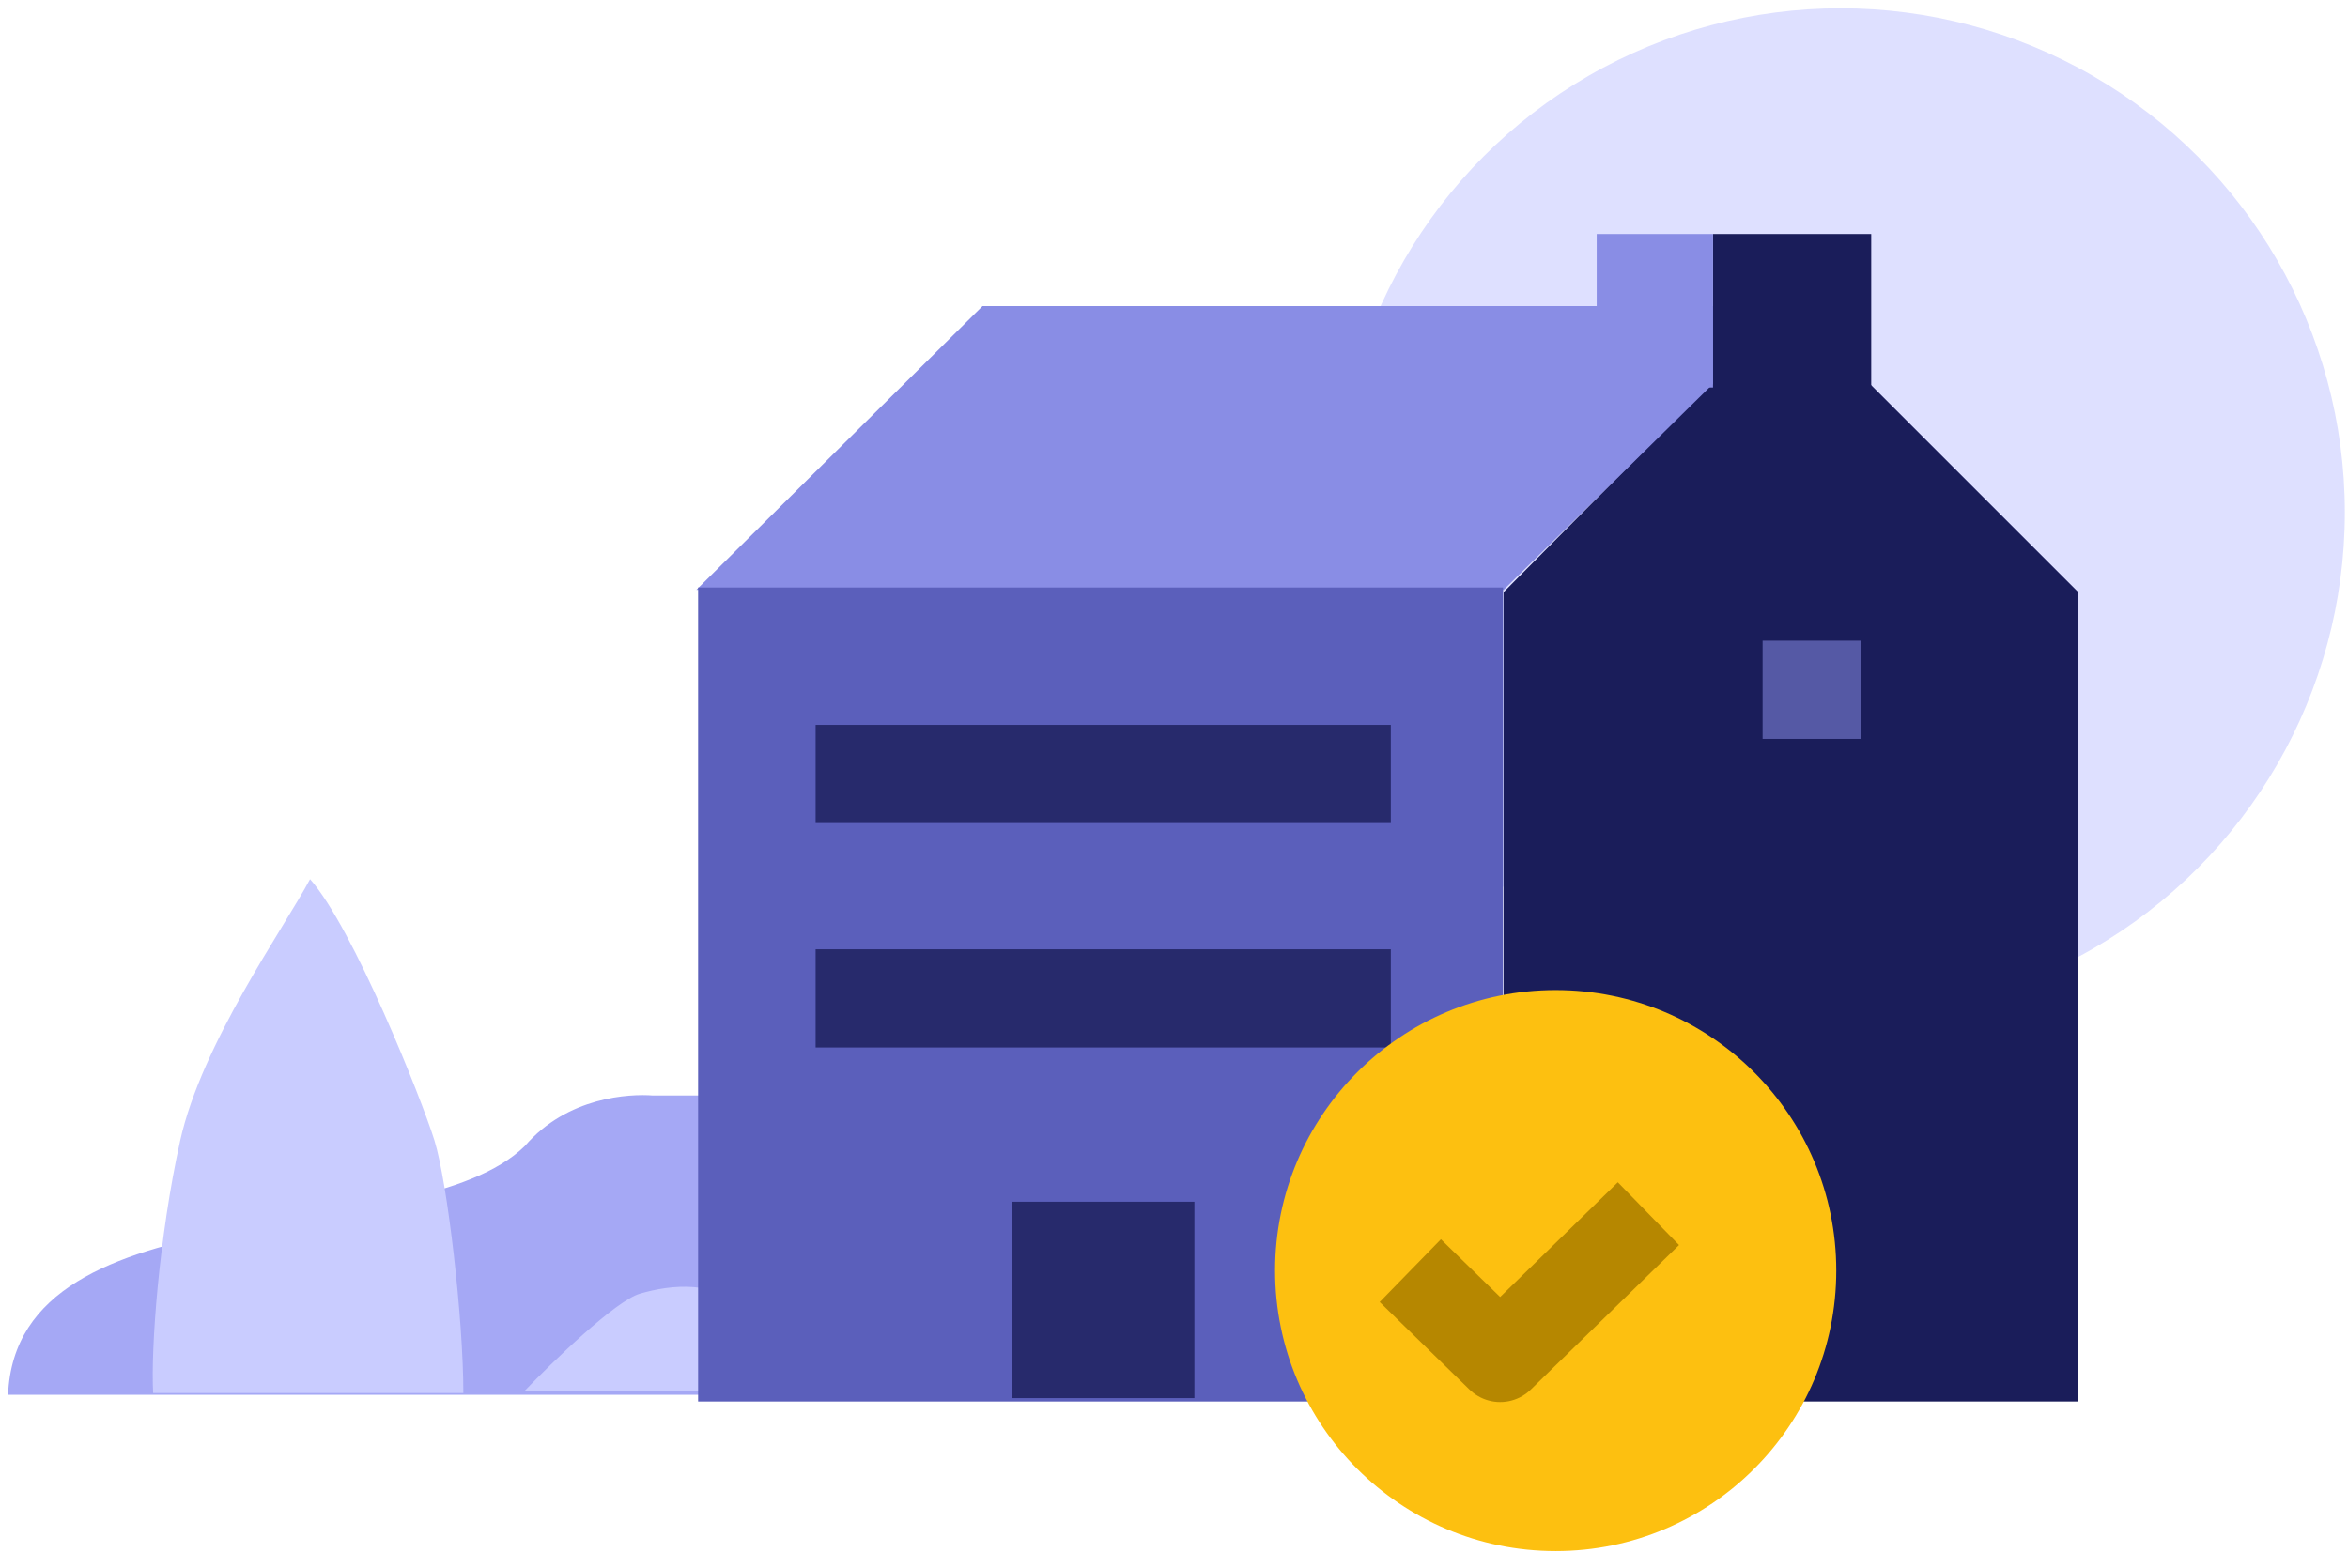
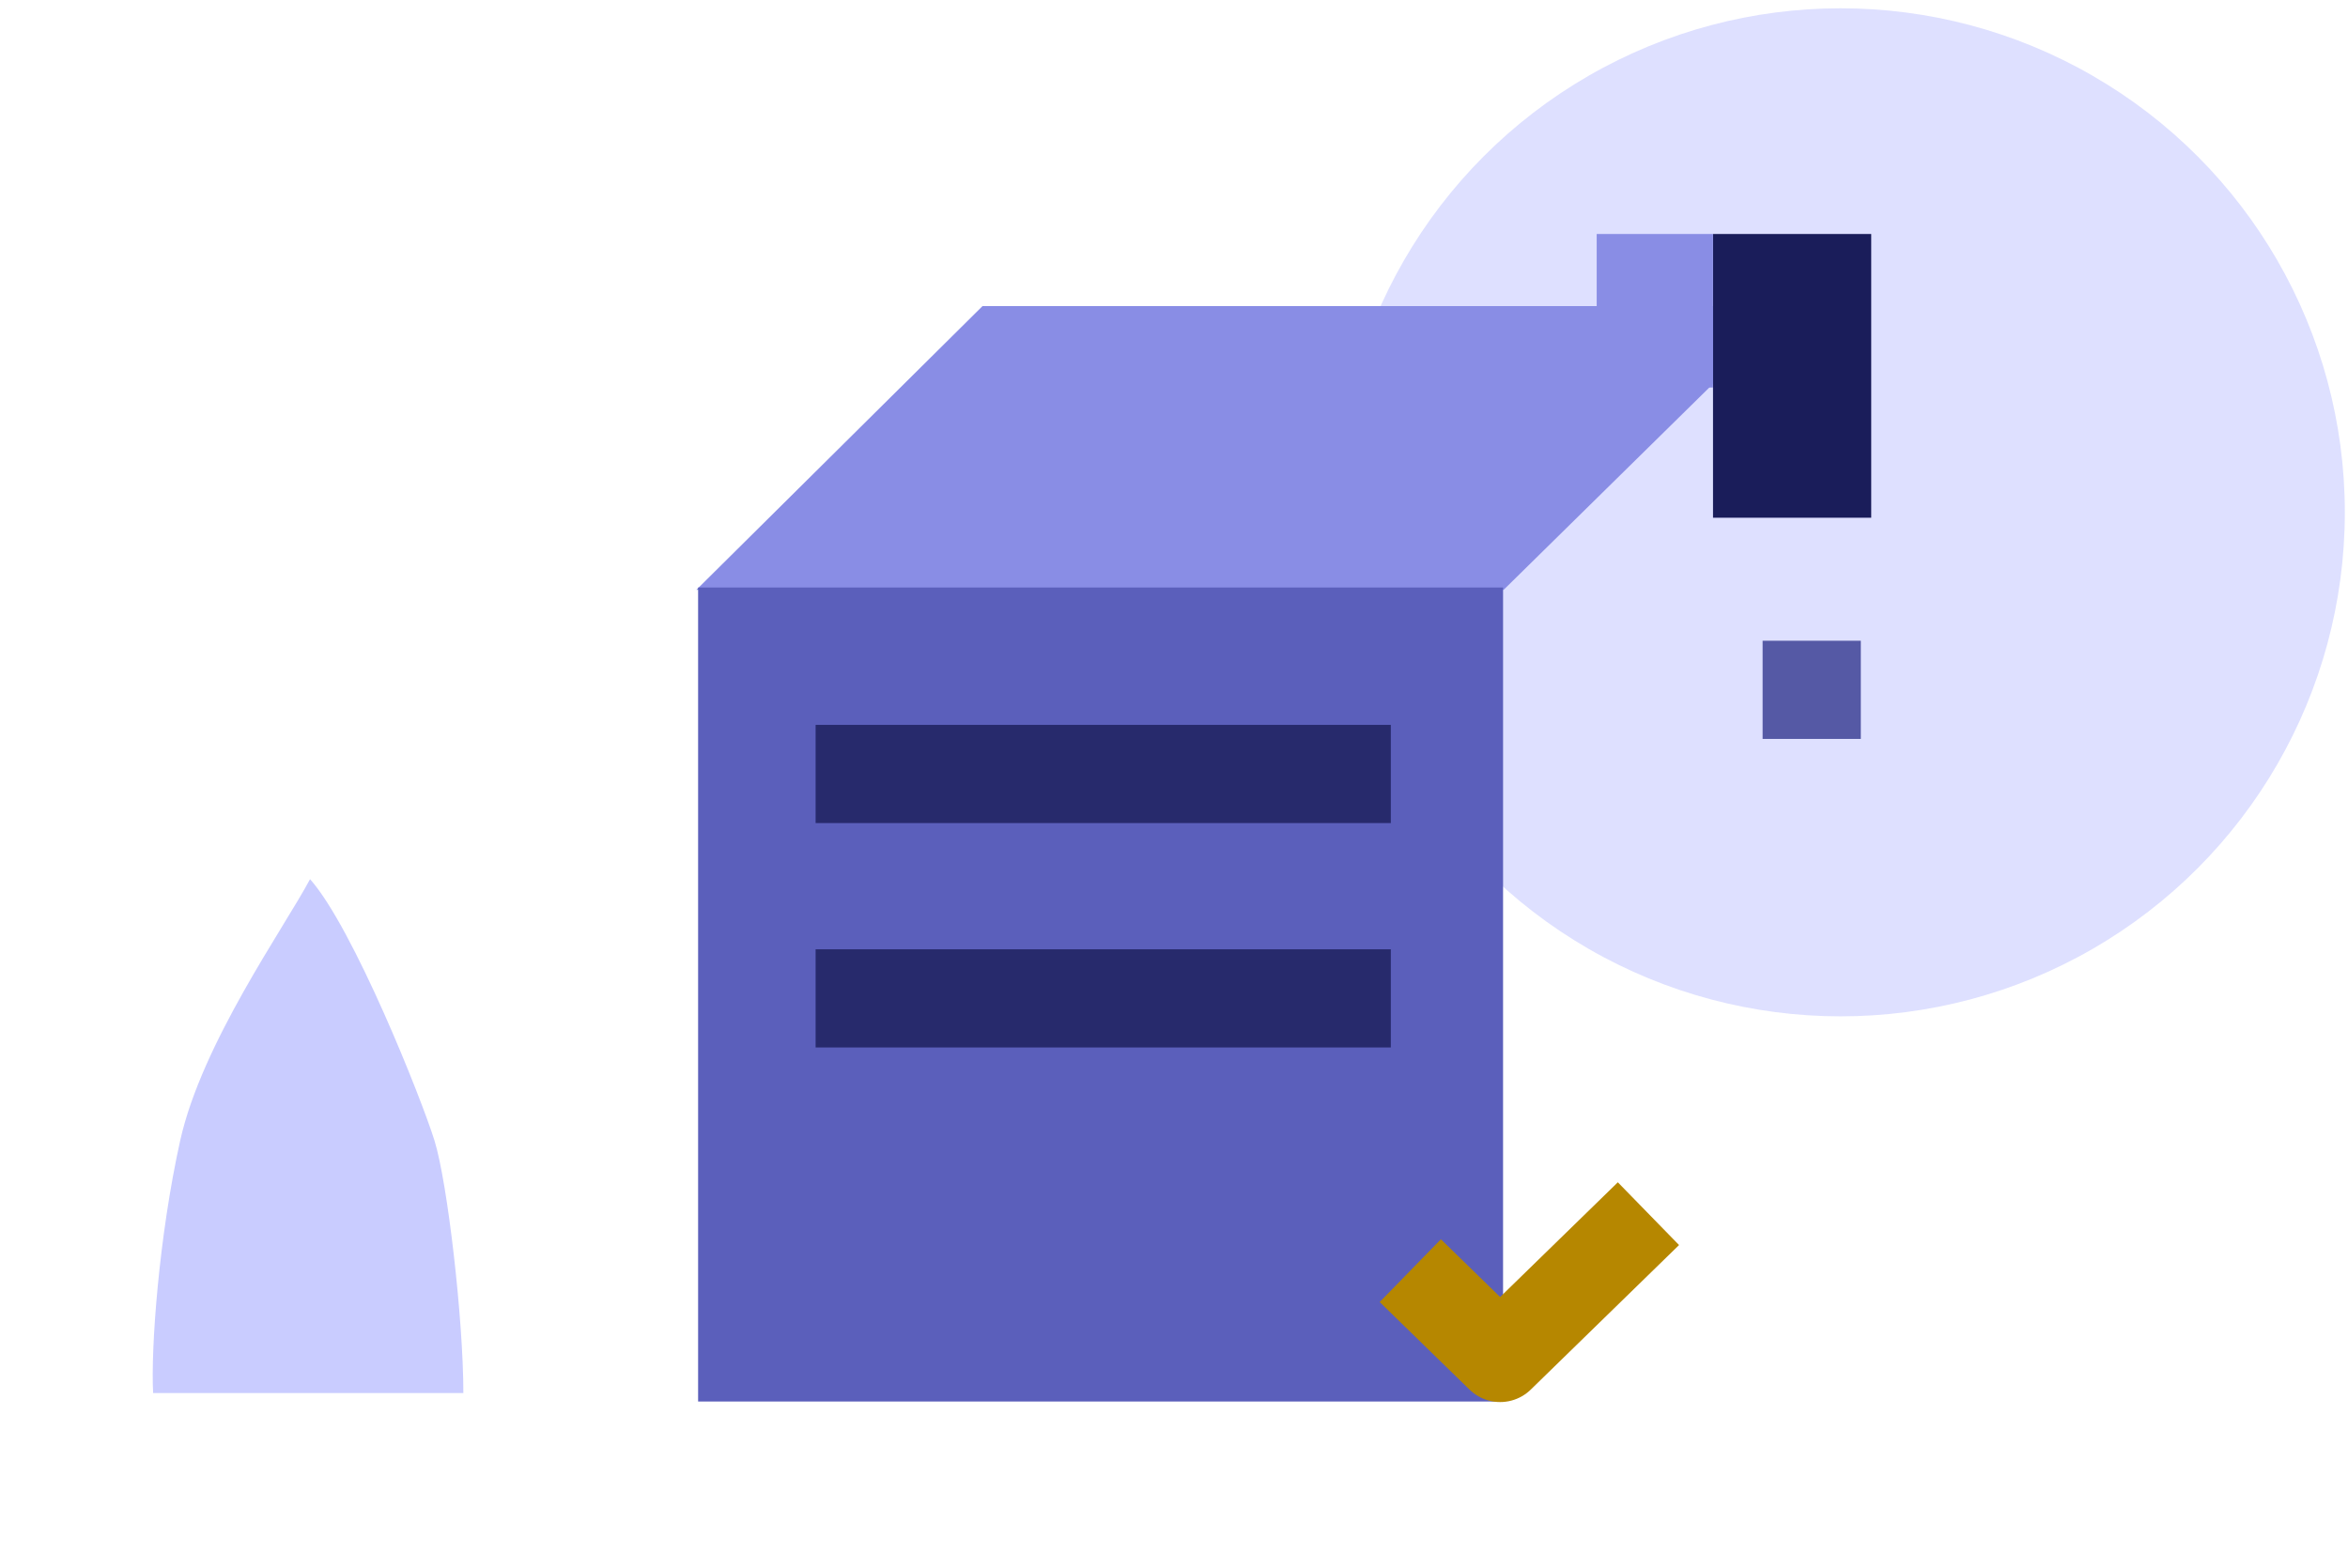
<svg xmlns="http://www.w3.org/2000/svg" width="241" height="161" viewBox="0 0 241 161" fill="none">
  <g id="Group 32653">
    <g id="Group 32651">
      <circle id="Ellipse 15" cx="188.925" cy="52.6" r="51.75" fill="#DEE0FF" />
      <g id="Group 32612">
-         <path id="Vector 4" d="M0.825 143.207C1.725 121.45 42.675 128.65 53.873 117.659C58.245 112.576 64.672 112.291 67.017 112.476H92.379C94.724 113.093 99.371 115.393 101.636 117.659C104.412 120.44 112.188 127.841 115.335 127.841C118.482 127.841 126.998 127.101 130.886 130.063C134.773 133.025 136.625 136.542 137.365 138.394C137.957 139.875 138.229 142.22 138.291 143.207H116.631H53.873H40.729H0.825Z" fill="#A5A8F5" />
-         <path id="Vector 6" d="M65.683 132.822C63.166 133.562 56.736 139.793 53.835 142.816H116.593C115.606 142.323 113.039 140.671 110.669 138.002C107.707 134.667 106.226 132.822 100.302 132.081C94.378 131.341 88.639 138.002 86.973 138.002C85.307 138.002 79.938 138.002 76.791 134.673C73.644 131.344 68.831 131.896 65.683 132.822Z" fill="#C9CCFF" />
        <path id="Vector 5" d="M18.494 117.107C20.715 107.11 29.169 95.262 31.823 90.264C36.266 95.262 43.264 112.812 44.597 117.107C45.929 121.402 47.559 135.435 47.559 143.025H15.717C15.47 138.458 16.309 126.939 18.494 117.107Z" fill="#C9CCFF" />
      </g>
      <g id="Group 32611">
        <g id="Group 32610">
-           <path id="Vector 3" d="M213.315 60.798L183.705 31.189L154.334 60.798V143.896H213.315V60.798Z" fill="#1A1D5A" />
          <rect id="Rectangle 610" x="180.915" y="65.785" width="10.08" height="10.08" fill="#5559A5" />
          <path id="Rectangle 607" d="M183.944 31.426H100.846L71.475 60.558H154.334L183.944 31.426Z" fill="#898DE5" />
          <rect id="Rectangle 608" width="82.621" height="83.575" transform="matrix(-1 0 0 1 154.275 60.319)" fill="#5B5FBB" />
          <rect id="Rectangle 601" x="83.715" y="74.425" width="59.04" height="10.08" fill="#272A6C" />
          <rect id="Rectangle 609" x="83.715" y="97.464" width="59.04" height="10.08" fill="#272A6C" />
-           <rect id="Rectangle 611" x="103.875" y="123.385" width="18.72" height="20.16" fill="#272A6C" />
        </g>
        <rect id="Rectangle 609_2" x="175.825" y="24.024" width="16.238" height="29.132" fill="#1A1D5A" />
        <rect id="Rectangle 610_2" x="163.886" y="24.024" width="11.939" height="15.76" fill="#898DE5" />
      </g>
    </g>
    <g id="Group 32652">
      <g id="Ellipse 14 (Stroke)" filter="url(#filter0_d_133_1496)">
-         <path fill-rule="evenodd" clip-rule="evenodd" d="M155.175 160.15C171.081 160.15 183.975 147.256 183.975 131.35C183.975 115.444 171.081 102.55 155.175 102.55C139.269 102.55 126.375 115.444 126.375 131.35C126.375 147.256 139.269 160.15 155.175 160.15Z" fill="#FDC010" />
-       </g>
+         </g>
      <path id="Vector" d="M147.975 133.6L153.975 139.45L165.975 127.75" stroke="#B68700" stroke-width="9" stroke-linecap="square" stroke-linejoin="round" />
    </g>
  </g>
  <defs>
    <filter id="filter0_d_133_1496" x="126.375" y="101.65" width="62.1" height="58.5" filterUnits="userSpaceOnUse" color-interpolation-filters="sRGB">
      <feFlood flood-opacity="0" result="BackgroundImageFix" />
      <feColorMatrix in="SourceAlpha" type="matrix" values="0 0 0 0 0 0 0 0 0 0 0 0 0 0 0 0 0 0 127 0" result="hardAlpha" />
      <feOffset dx="4.5" dy="-0.9" />
      <feComposite in2="hardAlpha" operator="out" />
      <feColorMatrix type="matrix" values="0 0 0 0 0.714 0 0 0 0 0.53 0 0 0 0 0 0 0 0 1 0" />
      <feBlend mode="normal" in2="BackgroundImageFix" result="effect1_dropShadow_133_1496" />
      <feBlend mode="normal" in="SourceGraphic" in2="effect1_dropShadow_133_1496" result="shape" />
    </filter>
  </defs>
</svg>